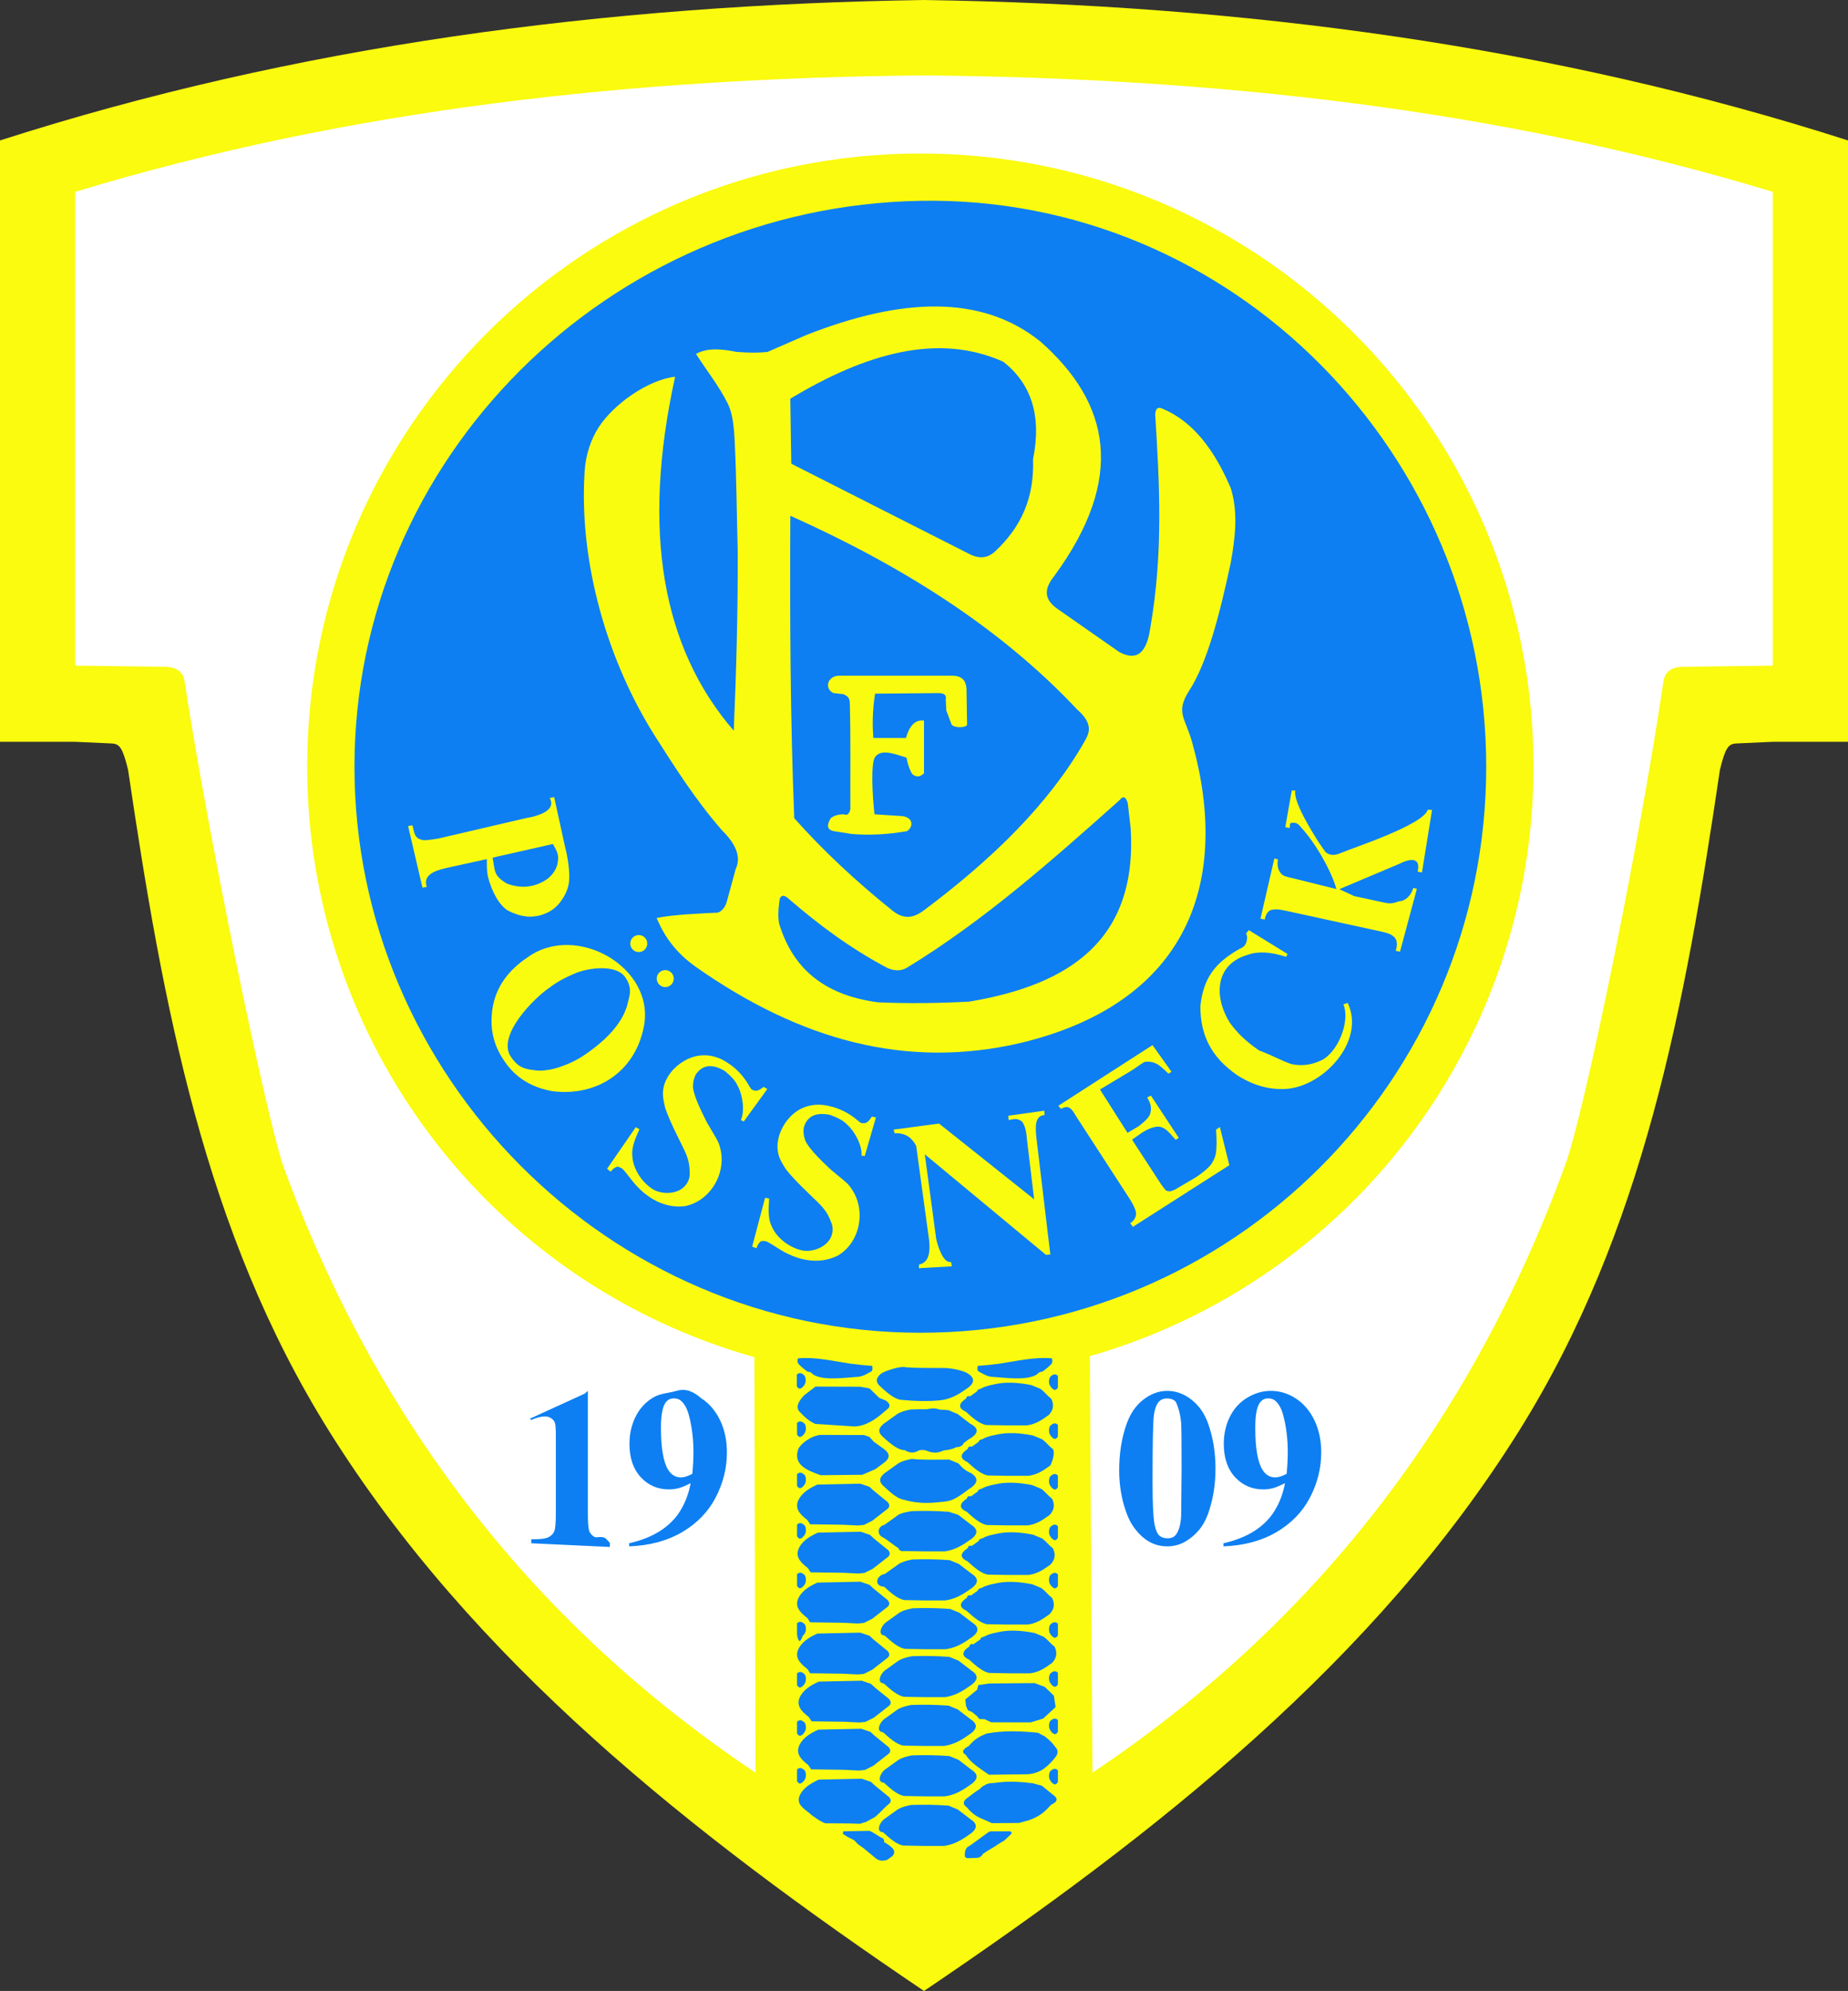
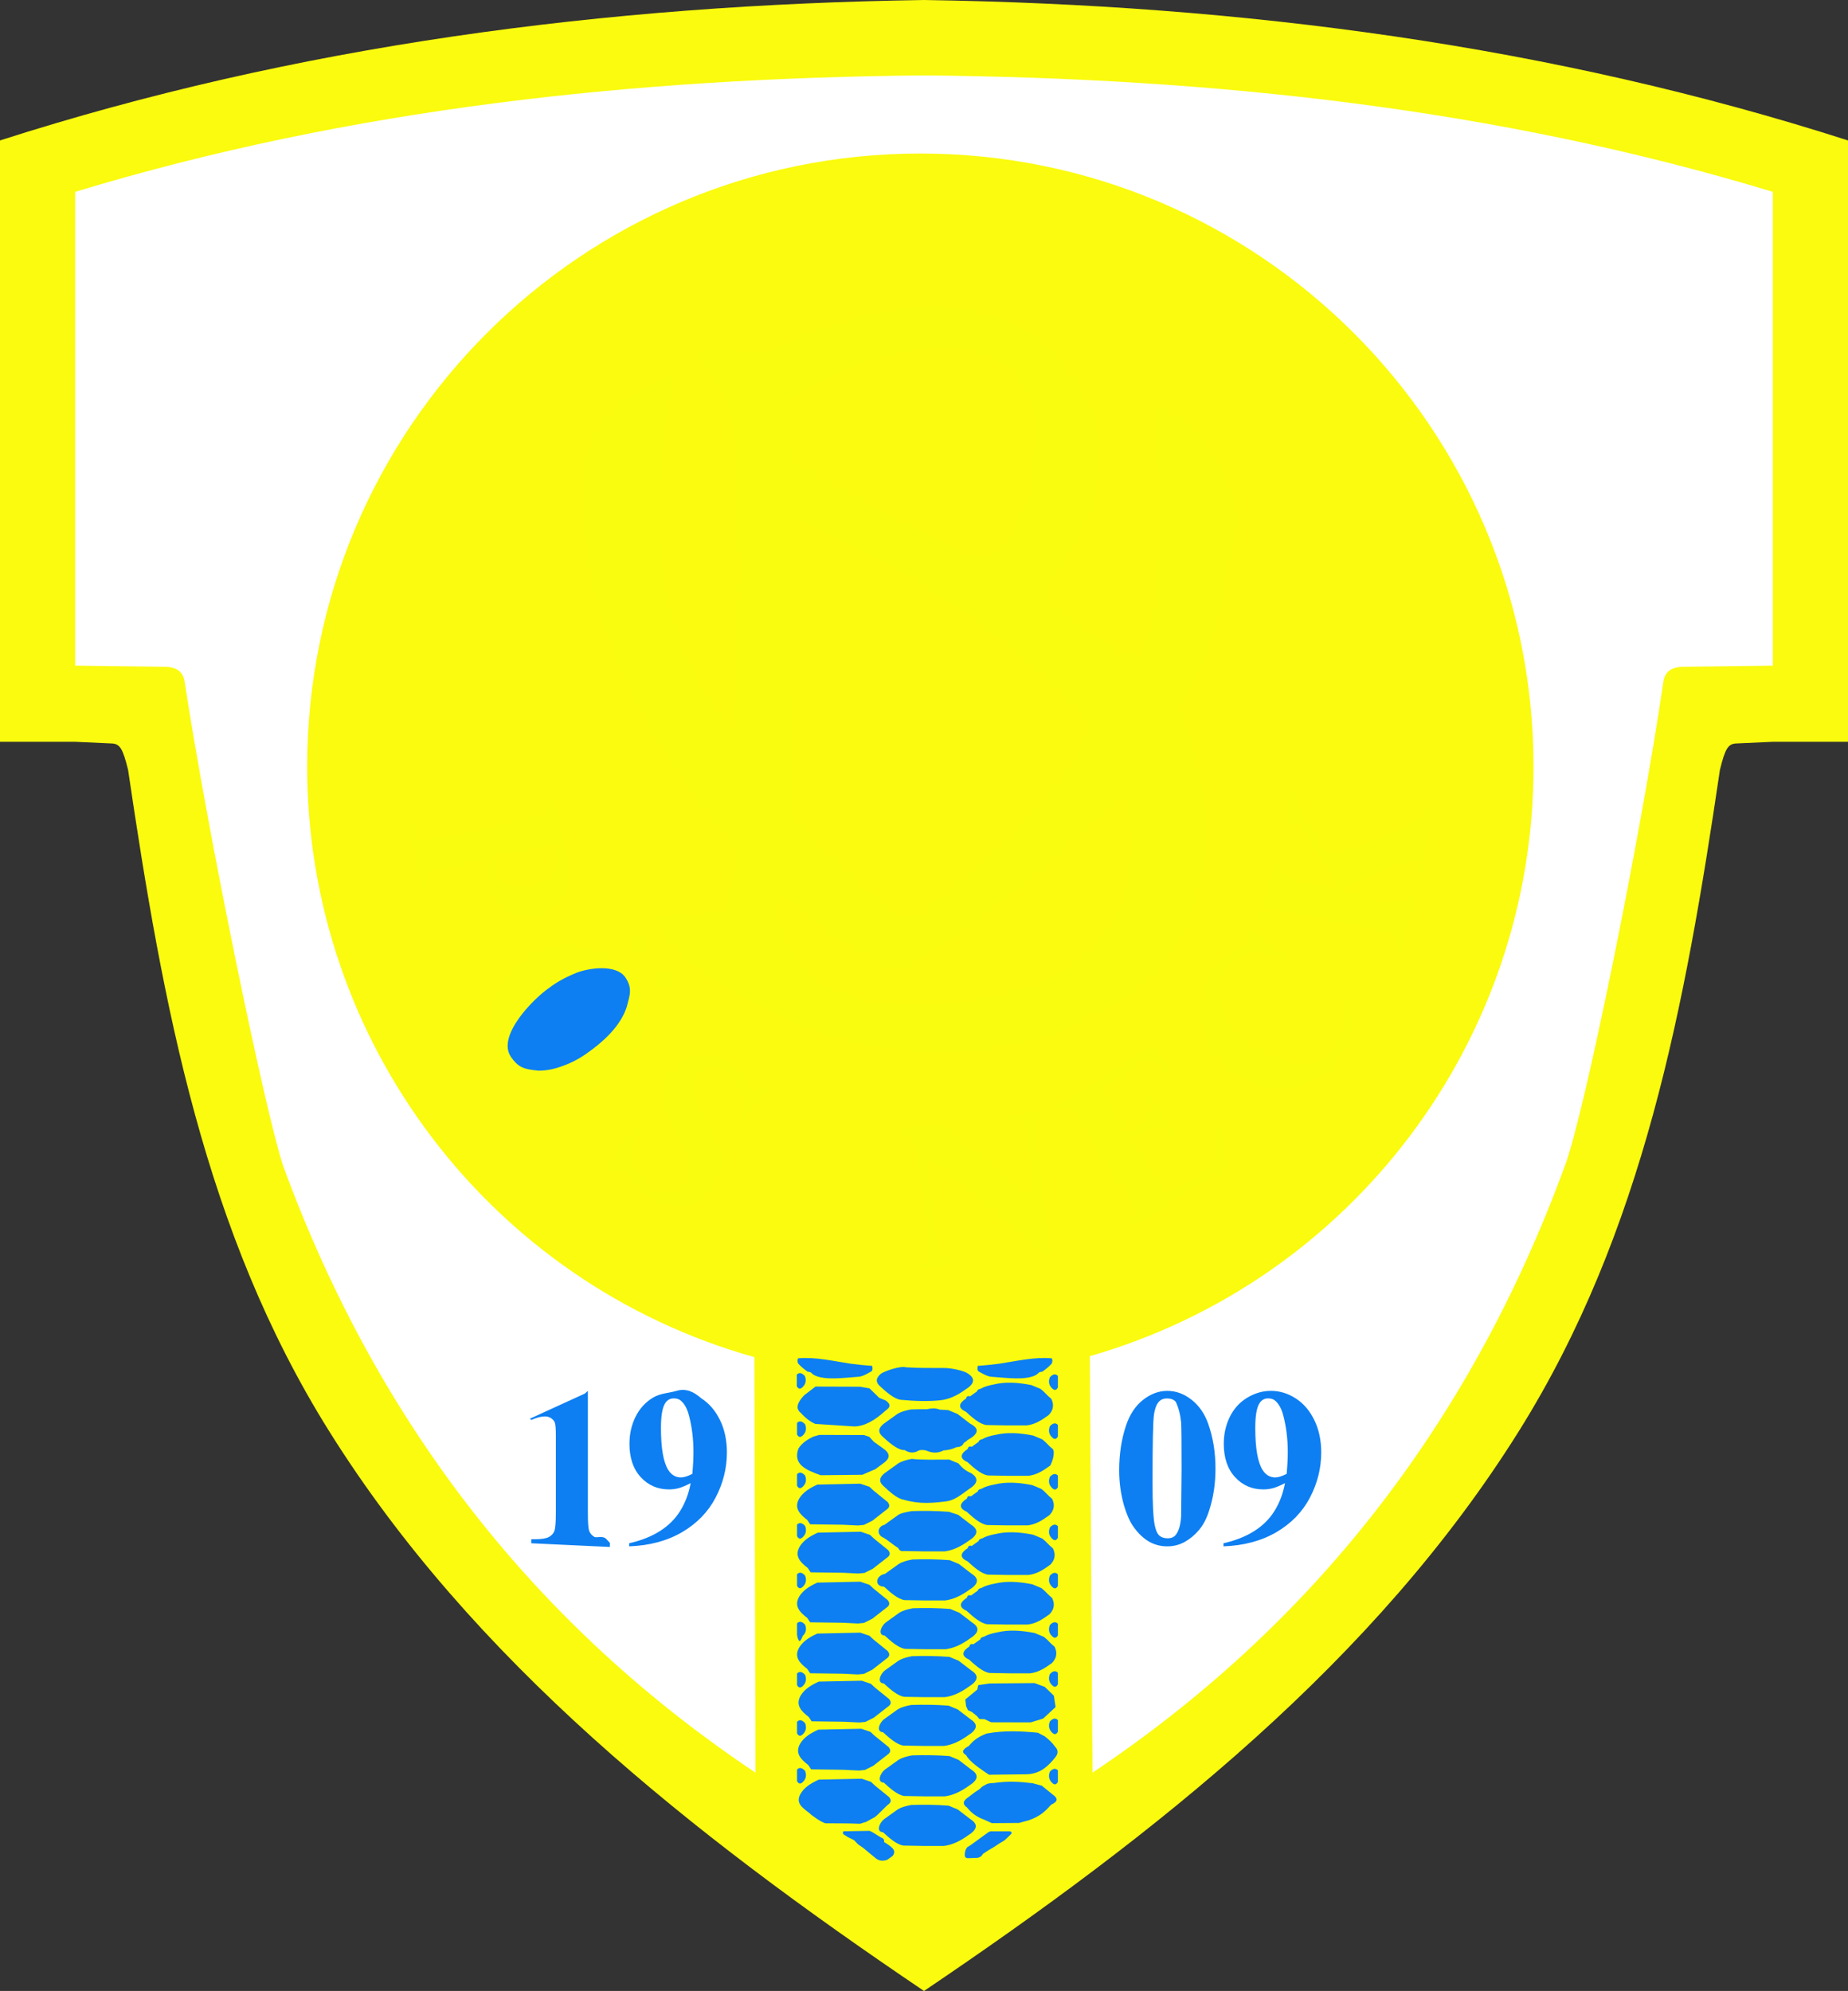
<svg xmlns="http://www.w3.org/2000/svg" version="1.0" id="Ebene_1" x="0px" y="0px" width="488.577px" height="526.286px" viewBox="0 0 488.577 526.286" enable-background="new 0 0 488.577 526.286" xml:space="preserve">
  <rect x="0" y="0" width="488.577" height="526.286" fill="#333333" stroke="none" />
  <path fill-rule="evenodd" clip-rule="evenodd" fill="#FFFFFF" stroke="#1A171B" stroke-width="0.216" stroke-miterlimit="22.926" d="  M476.705,42.045C320.202-2.337,164.097-1.158,8.373,43.407C8.6,90.376,8.826,137.346,9.054,184.315  c9.983,0.681,19.967,1.361,29.951,2.042c19.083,166.45,97.241,264.57,205.284,326.743  c105.866-55.899,182.375-154.206,206.548-328.104c8.85,0,17.699,0,26.548,0C477.158,137.346,476.931,89.696,476.705,42.045z" />
  <path fill-rule="evenodd" clip-rule="evenodd" fill="#FAFB0E" d="M288.834,468.582l-0.704-110.096  c69.426-19.97,117.301-83.538,117.301-155.795c0-89.515-72.594-162.108-162.108-162.108c-89.515,0-162.109,72.593-162.109,162.108  c0,72.613,48.35,136.4,118.232,156.053l0.295,109.838c-57.471-38.442-99.62-91.413-124.886-160.388  c-4.786-14.445-19.743-86.763-26.081-128.202c-0.51-2.664-2.274-3.786-5.813-3.747l-23.09-0.29V50.714  C92.916,28.56,168.068,20.643,244.289,19.93c76.219,0.713,151.372,8.63,224.416,30.785v125.241l-23.09,0.29  c-3.538-0.04-5.304,1.083-5.813,3.747c-6.184,42.162-21.038,114.964-26.082,128.202  C388.455,377.168,346.306,430.139,288.834,468.582L288.834,468.582z M244.289,526.286c61.863-41.756,119.423-87.459,157.296-148.015  c32.927-52.647,43.896-112.271,53.13-174.767c1.396-5.688,2.186-6.77,4.09-6.965l9.9-0.454h19.872V37.125  C410.49,12.051,328.64,1.271,244.289,0C159.937,1.271,78.087,12.051,0,37.125v158.959h19.872l9.9,0.454  c1.905,0.195,2.693,1.277,4.09,6.965C43.096,266,54.065,325.624,86.992,378.271C124.865,438.827,182.425,484.53,244.289,526.286z" />
-   <path fill-rule="evenodd" clip-rule="evenodd" fill="#0D7FF2" d="M243.323,53.084c82.61-1.469,149.605,66.995,149.605,149.606  c0,82.611-66.994,149.606-149.605,149.606c-82.611,0-149.606-68.138-149.606-149.606C93.717,121.222,160.712,54.554,243.323,53.084z  " />
  <path fill-rule="evenodd" clip-rule="evenodd" fill="#FAFC10" d="M208.938,105.396c0.088,5.728,0.176,11.456,0.265,17.183  c15.817,8.019,31.635,16.038,47.453,24.057c2.114,0.97,4.229,1.058,6.344-0.793c7.163-6.664,10.472-14.457,10.12-24.478  c2.351-11.609-0.572-20.011-7.873-25.751C248.042,87.924,228.963,93.344,208.938,105.396L208.938,105.396z M208.949,136.332  c29.211,13.116,55.295,29.359,75.803,51.179c4.521,3.97,3.166,6.413,1.929,8.574c-9.323,16.296-24.101,30.86-42.393,44.532  c-2.746,2.053-5.363,2.63-8.637-0.147c-9.321-7.486-17.925-15.509-25.664-24.18C208.94,190.104,208.808,163.309,208.949,136.332  L208.949,136.332z M184.006,93.55c3.149-1.723,6.917-1.279,10.774-0.525c3.628,0.279,6.141,0.217,8.146,0  c3.417-1.489,6.833-2.979,10.249-4.468c24.897-9.785,46.287-10.934,62.021,1.839c18.069,16.042,22.711,35.756,3.416,62.02  c-2.36,2.958-2.846,5.805,0.788,8.41c5.519,3.854,11.038,7.709,16.557,11.563c5.095,2.657,7.282-0.502,8.146-6.307  c3.516-20.255,2.433-38.386,1.314-56.501c0.084-1.583,0.697-2.108,1.839-1.577c8.164,3.345,13.846,10.981,18.133,21.023  c1.99,6.349,1.195,13.007,0,19.709c-2.98,13.956-6.292,26.654-11.037,33.901c-3.615,5.715-0.998,7.097,0.788,13.447  c10.303,36.622-0.682,68.826-45.2,79.583c-30.4,7.111-58.427-0.799-85.756-19.932c-5.843-4.09-8.654-8.53-10.579-13.072  c4.292-0.917,11.889-1.214,16.182-1.422c1.141-0.435,1.929-1.398,2.365-2.891c0.788-2.891,1.577-5.782,2.365-8.672  c1.461-3.064,0.146-6.48-3.679-10.249c-7.015-8.07-12.347-16.519-17.48-24.566c-12.783-20.042-20.365-46.331-18.786-70.304  c0.298-4.516,1.684-8.42,3.68-11.563c3.878-6.105,13.108-12.633,20.235-13.402c-8.972,40.85-3.369,71.738,15.505,93.556  c0.648-15.112,1.109-30.692,1.051-47.566c-0.263-9.548-0.318-19.104-0.789-28.645c-0.208-4.225-0.547-7.65-1.839-10.249  C190.1,102.034,186.809,97.93,184.006,93.55L184.006,93.55z M208.4,237.487c-1.052-0.934-1.793-0.934-2.225,0  c-0.5,3.082-0.467,5.1-0.193,6.634c3.387,11.225,11.217,18.896,26.212,20.835c8.028,0.342,16.055,0.237,24.083-0.193  c26.304-4.417,44.478-16.144,42.655-45.847c-0.258-2.192-0.516-4.385-0.773-6.577c-0.484-1.805-1.225-2.063-2.225-0.774  c-17.842,15.875-35.616,31.698-56.1,44.203c-1.755,1.072-3.595,0.821-5.223,0.097C224.681,250.634,216.266,244.266,208.4,237.487z" />
-   <path fill-rule="evenodd" clip-rule="evenodd" fill="#FAFC10" d="M222.003,178.609c9.939,0,19.878,0,29.817,0  c2.098,0.038,3.58,0.896,3.708,3.561c0.05,3.115,0.1,6.23,0.148,9.346c-0.047,0.938-3.746,1.009-4.153-0.148  c-0.444-1.187-0.89-2.374-1.335-3.56c-0.05-0.94-0.1-1.879-0.148-2.819c0.279-1.417-0.594-1.681-1.632-1.78  c-5.687,0.049-11.373,0.099-17.06,0.148c-0.703,4.645-0.728,8.387-0.445,11.719c2.868,0,5.736,0,8.604,0  c0.875-2.969,2.263-4.913,4.78-4.599c0,4.648,0,9.296,0,13.944c-0.896,0.773-1.841,1.306-3.148,0.148  c-0.659-1.106-1.154-2.54-1.484-4.302c-3.188-0.991-6.727-2.386-8.307-0.148c-1.147,1.625-0.715,10.087-0.148,15.131  c2.275,0.148,4.549,0.296,6.824,0.445c3.341,0.104,3.688,2.67,1.78,4.005c-5.224,0.903-10.119,1.15-14.686,0.742  c-1.236-0.198-2.473-0.396-3.708-0.593c-1.952-0.199-3.451-0.727-1.78-3.56c0.809-0.674,1.947-1.021,3.412-1.039  c0.921,0.375,1.515-0.07,1.78-1.335c-0.05-9.395,0.113-18.794-0.148-28.186c-0.042-1.533-0.957-1.833-1.632-2.225  c-0.89-0.099-1.78-0.198-2.67-0.296C217.828,182.077,218.746,178.538,222.003,178.609z" />
  <path fill-rule="evenodd" clip-rule="evenodd" fill="#0D7FF2" d="M210.724,432.158c0-1.017,0-2.033,0-3.05  c0.615-0.638,1.324-0.52,2.127,0.354c0.449,1.182,0.237,2.175-0.638,2.979C211.623,434.15,211.126,434.381,210.724,432.158  L210.724,432.158z M210.724,419.18c0-1.017,0-2.032,0-3.049c0.615-0.638,1.324-0.521,2.127,0.354  c0.449,1.183,0.237,2.175-0.638,2.979C211.623,420.031,211.126,419.937,210.724,419.18L210.724,419.18z M210.724,406.062  c0-1.018,0-2.033,0-3.051c0.615-0.637,1.324-0.519,2.127,0.355c0.449,1.182,0.237,2.174-0.638,2.979  C211.623,406.912,211.126,406.818,210.724,406.062L210.724,406.062z M210.724,392.73c0-1.017,0-2.033,0-3.05  c0.615-0.638,1.324-0.52,2.127,0.354c0.449,1.183,0.237,2.175-0.638,2.979C211.623,393.581,211.126,393.486,210.724,392.73  L210.724,392.73z M210.724,379.185c0-1.017,0-2.033,0-3.049c0.615-0.639,1.324-0.52,2.127,0.354  c0.449,1.183,0.237,2.175-0.638,2.979C211.623,380.036,211.126,379.941,210.724,379.185L210.724,379.185z M210.663,366.421  c0-1.017,0-2.033,0-3.05c0.615-0.638,1.324-0.52,2.127,0.354c0.449,1.182,0.237,2.175-0.638,2.979  C211.562,367.271,211.065,367.177,210.663,366.421L210.663,366.421z M210.724,445.418c0-1.017,0-2.033,0-3.05  c0.615-0.638,1.324-0.52,2.127,0.354c0.449,1.183,0.237,2.175-0.638,2.979C211.623,446.268,211.126,446.174,210.724,445.418  L210.724,445.418z M210.724,458.182c0-1.016,0-2.032,0-3.05c0.615-0.637,1.324-0.519,2.127,0.355  c0.449,1.182,0.237,2.175-0.638,2.979C211.623,459.033,211.126,458.939,210.724,458.182L210.724,458.182z M210.724,470.805  c0-1.017,0-2.033,0-3.049c0.615-0.639,1.324-0.521,2.127,0.354c0.449,1.183,0.237,2.175-0.638,2.979  C211.623,471.656,211.126,471.561,210.724,470.805L210.724,470.805z M259.714,380.425c0.851-0.512,2.063-0.879,3.525-1.147  c2.894-0.714,6.28-0.542,9.892,0.184c0.809,0.336,1.617,0.673,2.426,1.01c1.115,0.855,1.701,1.741,2.815,2.598  c0.205,0.154,0.606,1.683-0.688,4.313c-2.049,1.491-3.619,2.458-5.791,2.726c-3.571,0.036-7.143-0.006-10.715-0.092  c-1.823-0.275-3.808-2.08-5.402-3.533c-2.333-1.046-1.7-2.32,0.09-3.479c0.051-0.593,0.498-0.731,1.066-0.582  c0.607-0.437,1.217-0.874,1.825-1.311C258.763,380.764,259.119,380.548,259.714,380.425L259.714,380.425z M237.545,386.786  c-1.236,0.887-2.473,1.774-3.709,2.661c-1.251,1.024-1.664,2.125-0.229,3.396c1.595,1.452,3.538,3.32,5.361,3.597  c4.145,1.23,7.779,0.849,11.159,0.432c2.172-0.269,3.867-1.665,5.917-3.156c2.549-1.561,2.777-2.999,0.687-4.313  c-1.563-0.633-2.498-1.578-3.342-2.57c-0.81-0.335-1.618-0.673-2.428-1.009c-3.767-0.004-7.377,0.126-9.89-0.184  C239.609,385.906,238.396,386.273,237.545,386.786L237.545,386.786z M237.312,373.716c-1.236,0.887-2.473,1.773-3.709,2.661  c-1.251,1.024-1.663,2.126-0.229,3.396c1.595,1.453,3.58,3.258,5.403,3.533c0.131,0.003,0.281-0.059,0.393,0.01  c1.183,0.722,2.423,0.943,3.793,0.069c0.611-0.168,1.223-0.092,1.835,0.018c1.413,0.617,2.908,0.896,4.693-0.005  c1.148-0.091,2.27-0.307,3.29-0.835c0.851-0.065,1.647-0.223,2.006-1.104c0.315-0.278,0.747-0.464,1.023-0.814  c2.968-1.606,3.196-3.045,0.688-4.313c-1.115-0.856-2.229-1.713-3.344-2.57c-0.809-0.335-1.617-0.672-2.427-1.009  c-0.774-0.06-1.549-0.108-2.323-0.145c-1.021-0.442-2.188-0.351-3.395-0.094c-1.391-0.012-2.782,0.009-4.172,0.055  C239.375,372.837,238.162,373.205,237.312,373.716L237.312,373.716z M259.277,367.098c0.851-0.513,2.064-0.88,3.526-1.147  c2.894-0.715,6.28-0.542,9.891,0.184c0.809,0.337,1.617,0.673,2.427,1.01c1.114,0.856,1.701,1.741,2.814,2.598  c0.518,1.089,0.919,2.617-0.687,4.313c-2.05,1.491-3.62,2.457-5.791,2.725c-3.572,0.036-7.144-0.006-10.715-0.092  c-1.824-0.276-3.808-2.081-5.403-3.533c-2.333-1.046-1.7-2.319,0.09-3.479c0.051-0.593,0.498-0.732,1.066-0.583  c0.608-0.436,1.217-0.873,1.826-1.309C258.326,367.437,258.681,367.222,259.277,367.098L259.277,367.098z M232.948,363.093  c-1.251,1.024-1.664,2.125-0.229,3.395c1.595,1.453,3.58,3.258,5.403,3.533c3.809,0.355,7.448,0.474,10.714,0.092  c2.171-0.268,4.27-1.262,6.319-2.753c2.55-1.561,2.777-2.999,0.688-4.313c-0.808-0.621-4.122-1.474-6.441-1.432  c-3.093-0.039-6.254,0.065-9.891-0.184C238.004,360.988,233.842,362.451,232.948,363.093L232.948,363.093z M211.005,359.054  c-0.257,0.491-0.154,0.931,0,1.364c0.772,0.864,1.636,1.547,2.525,2.177c0.336,0,0.622,0.103,0.9,0.221  c0.208,0.257,0.508,0.513,1.01,0.77c2.677,1.256,7.181,0.68,11.439,0.353c1.113-0.047,2.294-0.761,3.469-1.408  c0.462-0.304,0.3-0.92,0.263-1.474c-1.889-0.131-3.777-0.325-5.664-0.572C220.313,359.793,215.707,358.655,211.005,359.054  L211.005,359.054z M215.596,366.524c-1.007,0.773-2.014,1.546-3.021,2.319c-1.598,1.743-2.442,3.373-0.863,4.639  c1.461,1.596,2.703,2.427,3.845,2.91c3.426,0.223,6.853,0.445,10.279,0.668c2.785-0.024,5.571-1.679,8.356-4.246  c1.492-0.968,1.128-1.825-0.079-2.634c-0.549-0.224-1.099-0.445-1.647-0.669c-0.863-0.839-1.727-1.677-2.589-2.516  c-0.837-0.144-1.674-0.288-2.511-0.433C223.442,366.55,219.519,366.537,215.596,366.524L215.596,366.524z M215.086,379.733  c-2.277,1.061-3.313,2.123-4.002,3.185c-1.508,4.24,2.105,5.685,5.885,7.038c3.675-0.04,7.35-0.079,11.024-0.118  c1.151-0.499,2.302-0.996,3.452-1.494c0.811-0.604,1.622-1.207,2.433-1.809c1.496-1.192,1.404-2.385-0.275-3.578  c-0.863-0.615-1.726-1.231-2.589-1.848c-0.393-0.433-0.785-0.865-1.177-1.297c-0.471-0.157-0.942-0.314-1.413-0.473  c-3.937-0.013-7.873-0.025-11.809-0.038C216.106,379.445,215.596,379.589,215.086,379.733L215.086,379.733z M216.106,392.431  c-1.982,0.896-3.757,1.965-4.786,3.656c-1.485,2.498,0.098,4.16,2.118,5.701c0.249,0.38,0.498,0.76,0.746,1.14  c2.877,0.039,5.754,0.078,8.631,0.118c1.334,0.065,2.668,0.131,4.002,0.196c0.536-0.052,1.072-0.104,1.608-0.157  c0.732-0.367,1.465-0.733,2.197-1.101c1.36-1.062,2.72-2.124,4.081-3.185c0.542-0.511,0.529-1.1-0.039-1.77  c-1.23-0.995-2.459-1.991-3.688-2.987c-0.366-0.341-0.732-0.682-1.098-1.021c-0.811-0.275-1.622-0.552-2.432-0.826  C223.665,392.275,219.885,392.353,216.106,392.431L216.106,392.431z M216.234,405.13c-1.983,0.896-3.757,1.965-4.787,3.655  c-1.484,2.499,0.098,4.159,2.119,5.701c0.249,0.38,0.497,0.76,0.746,1.14c2.877,0.039,5.754,0.079,8.631,0.118  c1.334,0.065,2.667,0.131,4.001,0.196c0.536-0.052,1.072-0.104,1.609-0.156c0.732-0.367,1.464-0.734,2.197-1.102  c1.36-1.061,2.72-2.123,4.08-3.185c0.542-0.51,0.529-1.1-0.039-1.769c-1.229-0.996-2.459-1.992-3.688-2.988  c-0.366-0.34-0.732-0.682-1.098-1.021c-0.811-0.276-1.622-0.551-2.433-0.826C223.793,404.973,220.013,405.052,216.234,405.13  L216.234,405.13z M216.106,418.342c-1.982,0.895-3.757,1.964-4.786,3.655c-1.485,2.499,0.098,4.16,2.118,5.701  c0.249,0.38,0.498,0.76,0.746,1.14c2.877,0.039,5.754,0.079,8.631,0.118c1.334,0.065,2.668,0.131,4.002,0.197  c0.536-0.053,1.072-0.105,1.608-0.157c0.732-0.368,1.465-0.734,2.197-1.102c1.36-1.062,2.72-2.123,4.081-3.185  c0.542-0.51,0.529-1.1-0.039-1.77c-1.23-0.996-2.459-1.991-3.688-2.987c-0.366-0.341-0.732-0.682-1.098-1.022  c-0.811-0.274-1.622-0.55-2.432-0.825C223.665,418.185,219.885,418.264,216.106,418.342L216.106,418.342z M216.106,431.81  c-1.982,0.896-3.757,1.965-4.786,3.656c-1.485,2.498,0.098,4.159,2.118,5.701c0.249,0.38,0.498,0.76,0.746,1.14  c2.877,0.039,5.754,0.078,8.631,0.118c1.334,0.064,2.668,0.131,4.002,0.196c0.536-0.053,1.072-0.104,1.608-0.157  c0.732-0.367,1.465-0.734,2.197-1.101c1.36-1.062,2.72-2.124,4.081-3.185c0.542-0.511,0.529-1.1-0.039-1.77  c-1.23-0.996-2.459-1.991-3.688-2.987c-0.366-0.342-0.732-0.683-1.098-1.022c-0.811-0.275-1.622-0.551-2.432-0.826  C223.665,431.654,219.885,431.732,216.106,431.81L216.106,431.81z M216.491,444.509c-1.982,0.895-3.757,1.964-4.786,3.655  c-1.484,2.499,0.098,4.159,2.118,5.701c0.249,0.38,0.497,0.76,0.746,1.141c2.876,0.038,5.753,0.078,8.63,0.117  c1.334,0.065,2.668,0.131,4.002,0.196c0.536-0.053,1.072-0.104,1.608-0.157c0.732-0.366,1.465-0.733,2.197-1.101  c1.36-1.062,2.72-2.123,4.08-3.185c0.542-0.51,0.529-1.101-0.04-1.769c-1.229-0.996-2.458-1.992-3.688-2.988  c-0.366-0.341-0.732-0.682-1.099-1.022c-0.811-0.275-1.622-0.55-2.433-0.825C224.049,444.352,220.27,444.431,216.491,444.509  L216.491,444.509z M216.363,457.208c-1.983,0.895-3.757,1.965-4.787,3.656c-1.484,2.498,0.098,4.159,2.119,5.7  c0.249,0.38,0.497,0.76,0.745,1.141c2.877,0.039,5.754,0.078,8.631,0.118c1.333,0.065,2.667,0.13,4.001,0.195  c0.536-0.052,1.072-0.104,1.609-0.157c0.732-0.367,1.464-0.733,2.197-1.101c1.36-1.062,2.72-2.122,4.08-3.184  c0.542-0.511,0.529-1.1-0.039-1.77c-1.229-0.996-2.459-1.992-3.688-2.988c-0.367-0.341-0.732-0.681-1.098-1.021  c-0.811-0.275-1.622-0.551-2.433-0.825C223.921,457.05,220.142,457.129,216.363,457.208L216.363,457.208z M216.491,470.419  c-1.982,0.895-3.757,1.965-4.786,3.656c-1.484,2.498,0.336,3.705,2.357,5.246c0.249,0.38,3.292,2.53,4.233,2.646  c3.011,0.041,5.915-0.028,8.978,0.123c0.536-0.052,1.072-0.392,1.608-0.443c0.732-0.367,1.68-0.95,2.412-1.316  c1.36-1.063,2.434-2.482,3.794-3.543c0.542-0.511,0.529-1.101-0.04-1.77c-1.229-0.996-2.458-1.992-3.688-2.988  c-0.366-0.341-0.732-0.682-1.099-1.021c-0.811-0.275-1.622-0.551-2.433-0.826C224.049,470.262,220.27,470.341,216.491,470.419  L216.491,470.419z M223.654,484.066c2.08-0.035,4.159-0.072,6.239-0.107c1.396,0.581,2.084,1.337,3.592,2.029  c0.283,0.315,0.284,0.632,0.244,0.947c0.785,0.438,1.536,0.942,2.215,1.598c0.608,0.632,0.627,1.317,0.054,2.057  c-0.478,0.343-0.955,0.686-1.432,1.028c-1.047,0.345-2.06,0.353-2.998-0.379c-1.126-0.929-2.251-1.858-3.376-2.787  c-0.441-0.308-0.882-0.614-1.324-0.921c-0.36-0.37-0.72-0.74-1.08-1.109c-0.559-0.28-1.117-0.561-1.675-0.84  c-0.387-0.243-0.774-0.486-1.162-0.73C222.646,484.048,223.096,484.003,223.654,484.066L223.654,484.066z M237.38,478.267  c0.85-0.513,2.064-0.88,3.526-1.147c3.296-0.11,6.593-0.072,9.891,0.183c0.809,0.337,1.618,0.674,2.427,1.01  c1.113,0.856,2.229,1.714,3.343,2.569c2.09,1.315,1.862,2.754-0.688,4.313c-2.049,1.492-4.147,2.485-6.318,2.753  c-3.572,0.037-7.143-0.005-10.715-0.092c-1.824-0.275-3.808-2.08-5.403-3.533c-1.832-0.076-1.022-2.37,0.229-3.396  C234.908,480.041,236.144,479.154,237.38,478.267L237.38,478.267z M255.094,490.021c-0.115,0.765,0.146,1.152,0.783,1.164  c0.819-0.027,1.639-0.055,2.458-0.082c0.607-0.068,1.146-0.34,1.539-1.056c0.478-0.315,0.955-0.631,1.432-0.946  c0.523-0.308,1.045-0.613,1.567-0.921c0.449-0.298,0.899-0.595,1.35-0.894c0.451-0.27,0.901-0.541,1.351-0.812  c0.532-0.505,1.063-1.01,1.595-1.515c0.438-0.396,0.394-0.685-0.136-0.866c-1.557,0-3.114-0.001-4.673-0.001  c-0.328-0.031-0.671-0.021-1.107,0.271c-1.54,1.119-3.079,2.237-4.618,3.356c-0.315,0.198-0.631,0.397-0.945,0.595  C255.249,488.885,255.104,489.453,255.094,490.021L255.094,490.021z M255.986,475.081c-1.452,0.955-1.561,1.857-0.324,2.706  c1.19,1.504,2.702,2.578,4.537,3.221c0.676,0.307,1.352,0.614,2.026,0.92c2.395-0.018,4.79-0.035,7.185-0.053  c0.883-0.244,1.765-0.488,2.647-0.731c3.084-1.077,4.486-2.575,5.834-4.087c2.01-0.902,1.729-1.805,0.405-2.707  c-0.955-0.775-1.909-1.552-2.863-2.327c-0.811-0.217-1.621-0.433-2.431-0.649c-3.325-0.413-6.698-0.612-10.237-0.055  c-0.811,0.027-1.621,0.021-2.431,0.596c-0.433,0.184-0.865,0.468-1.297,0.975c-0.432,0.289-0.864,0.577-1.297,0.865  C257.156,474.196,256.571,474.638,255.986,475.081L255.986,475.081z M237.598,465.158c0.85-0.512,2.064-0.879,3.526-1.147  c3.296-0.109,6.593-0.071,9.89,0.184c0.81,0.337,1.618,0.674,2.427,1.011c1.115,0.855,2.229,1.712,3.344,2.568  c2.09,1.315,1.861,2.754-0.688,4.314c-2.05,1.49-4.148,2.484-6.319,2.752c-3.571,0.036-7.143-0.005-10.714-0.092  c-1.824-0.275-3.808-2.08-5.403-3.533c-1.832-0.076-1.023-2.371,0.229-3.396C235.126,466.932,236.362,466.044,237.598,465.158  L237.598,465.158z M256.148,461.519c-1.522,0.804-2.137,1.606-0.756,2.41c0.794,1.399,2.415,2.706,5.023,4.493  c0.352,0.233,0.702,0.469,1.053,0.703c3.115-0.036,6.23-0.072,9.347-0.108c2.079,0.04,3.805-0.507,5.239-1.543  c0.981-0.714,1.963-1.697,2.944-2.949c0.833-1.002,0.806-1.949-0.081-2.843c-0.658-0.962-1.612-1.852-2.701-2.706  c-0.604-0.316-1.206-0.632-1.81-0.948c-4.407-0.413-8.855-0.665-13.587,0.217C259.263,458.869,257.705,459.595,256.148,461.519  L256.148,461.519z M237.38,451.831c0.85-0.512,2.064-0.879,3.526-1.147c3.296-0.11,6.593-0.071,9.891,0.185  c0.809,0.337,1.618,0.673,2.427,1.009c1.113,0.857,2.229,1.713,3.343,2.57c2.09,1.314,1.862,2.752-0.688,4.313  c-2.049,1.491-4.147,2.485-6.318,2.753c-3.572,0.035-7.143-0.007-10.715-0.092c-1.824-0.276-3.808-2.081-5.403-3.533  c-1.832-0.077-1.022-2.371,0.229-3.396C234.908,453.605,236.144,452.718,237.38,451.831L237.38,451.831z M261.577,445.009  l-2.944,0.433l-0.27,1.19l-3.161,2.599l0.217,1.787l0.486,1.056l1.08,0.487l1.296,1.056l0.648,0.784l1.405,0.055l1.701,0.812  l10.453,0.027l3.296-1.001l3.295-3.059l-0.459-3.005l-2.404-2.328l-2.701-1.001L261.577,445.009L261.577,445.009z M237.598,438.941  c0.85-0.512,2.064-0.879,3.526-1.147c3.296-0.11,6.593-0.071,9.89,0.184c0.81,0.337,1.618,0.674,2.427,1.01  c1.115,0.856,2.229,1.713,3.344,2.569c2.09,1.315,1.861,2.753-0.688,4.313c-2.05,1.491-4.148,2.485-6.319,2.753  c-3.571,0.036-7.143-0.005-10.714-0.092c-1.824-0.275-3.808-2.08-5.403-3.533c-1.832-0.076-1.023-2.371,0.229-3.396  C235.126,440.715,236.362,439.828,237.598,438.941L237.598,438.941z M260.152,432.64c-0.596,0.124-0.952,0.34-0.957,0.687  c-0.608,0.437-1.217,0.874-1.825,1.31c-0.567-0.149-1.016-0.01-1.066,0.582c-1.79,1.159-2.423,2.434-0.09,3.479  c1.595,1.453,3.58,3.257,5.403,3.533c3.571,0.086,7.143,0.128,10.715,0.092c2.171-0.268,3.741-1.234,5.791-2.726  c1.605-1.695,1.204-3.224,0.688-4.313c-1.115-0.857-1.701-1.741-2.815-2.598c-0.81-0.337-1.618-0.673-2.427-1.01  c-3.611-0.726-6.998-0.898-9.891-0.184C262.215,431.761,261.001,432.128,260.152,432.64L260.152,432.64z M237.817,426.269  c0.85-0.512,2.063-0.879,3.525-1.146c3.297-0.111,6.594-0.072,9.891,0.184c0.81,0.336,1.618,0.673,2.428,1.009  c1.113,0.857,2.228,1.714,3.342,2.57c2.091,1.314,1.862,2.753-0.687,4.313c-2.05,1.491-4.148,2.485-6.318,2.754  c-3.572,0.035-7.144-0.007-10.715-0.092c-1.824-0.276-3.808-2.081-5.403-3.533c-1.832-0.077-1.023-2.371,0.229-3.396  C235.344,428.043,236.581,427.156,237.817,426.269L237.817,426.269z M259.496,419.75c-0.596,0.124-0.951,0.339-0.956,0.687  c-0.608,0.436-1.217,0.873-1.825,1.31c-0.568-0.149-1.016-0.012-1.066,0.582c-1.79,1.159-2.423,2.433-0.09,3.479  c1.595,1.453,3.58,3.258,5.403,3.534c3.571,0.085,7.143,0.127,10.714,0.091c2.172-0.268,3.742-1.233,5.792-2.726  c1.605-1.695,1.205-3.223,0.687-4.313c-1.114-0.857-1.701-1.741-2.814-2.598c-0.809-0.336-1.618-0.673-2.428-1.01  c-3.61-0.725-6.997-0.897-9.891-0.184C261.56,418.872,260.345,419.239,259.496,419.75L259.496,419.75z M237.68,413.376  c0.85-0.513,2.064-0.88,3.525-1.147c3.296-0.11,6.593-0.072,9.89,0.183c0.81,0.338,1.618,0.674,2.428,1.011  c1.113,0.856,2.229,1.713,3.342,2.569c2.092,1.314,1.862,2.753-0.687,4.313c-2.05,1.491-4.147,2.484-6.318,2.752  c-3.572,0.036-7.144-0.005-10.715-0.091c-1.824-0.276-3.808-2.081-5.403-3.533c-2.734-0.114-2.19-2.998,0.229-3.396  C235.207,415.15,236.443,414.263,237.68,413.376L237.68,413.376z M259.496,393.534c0.85-0.512,2.064-0.879,3.525-1.147  c2.894-0.714,6.28-0.542,9.891,0.184c0.81,0.337,1.619,0.674,2.428,1.01c1.113,0.856,1.7,1.74,2.814,2.598  c0.519,1.09,0.919,2.617-0.687,4.313c-2.05,1.491-3.62,2.458-5.792,2.726c-3.571,0.036-7.143-0.006-10.714-0.092  c-1.823-0.275-3.809-2.08-5.403-3.533c-2.333-1.046-1.7-2.319,0.09-3.479c0.051-0.593,0.498-0.73,1.066-0.581  c0.608-0.437,1.217-0.874,1.825-1.31C258.544,393.873,258.9,393.658,259.496,393.534L259.496,393.534z M259.714,406.642  c-0.596,0.124-0.951,0.339-0.956,0.686c-0.608,0.437-1.218,0.874-1.825,1.311c-0.568-0.149-1.016-0.011-1.066,0.582  c-1.79,1.158-2.423,2.434-0.09,3.479c1.595,1.453,3.579,3.257,5.402,3.533c3.572,0.087,7.144,0.128,10.715,0.092  c2.172-0.268,3.742-1.234,5.791-2.726c1.606-1.694,1.205-3.224,0.688-4.313c-1.114-0.856-1.7-1.741-2.815-2.598  c-0.809-0.336-1.617-0.673-2.426-1.01c-3.611-0.726-6.998-0.897-9.892-0.183C261.778,405.763,260.565,406.13,259.714,406.642  L259.714,406.642z M237.536,400.411c0.85-0.513,2.041-0.696,3.502-0.964c3.296-0.111,6.593-0.072,9.89,0.184  c0.81,0.336,1.642,0.489,2.45,0.825c1.114,0.856,2.229,1.713,3.343,2.57c2.091,1.314,1.862,2.753-0.687,4.313  c-2.05,1.492-4.148,2.485-6.319,2.754c-3.571,0.036-7.143-0.007-10.715-0.093c-0.728,0.112-1.255-0.117-1.477-0.762  c-1.374-0.867-2.755-2.085-3.926-2.771c-1.882-0.725-1.645-2.976,0.229-3.396C235.063,402.184,236.299,401.297,237.536,400.411  L237.536,400.411z M278.078,359.054c-4.7-0.399-9.307,0.739-13.94,1.43c-1.889,0.247-3.776,0.441-5.664,0.572  c-0.038,0.554-0.2,1.17,0.263,1.474c1.175,0.647,2.355,1.361,3.47,1.408c4.257,0.327,8.761,0.903,11.438-0.353  c0.501-0.257,0.801-0.513,1.009-0.77c0.278-0.118,0.563-0.221,0.9-0.221c0.89-0.63,1.753-1.313,2.524-2.177  C278.233,359.985,278.335,359.545,278.078,359.054L278.078,359.054z M279.689,366.756c0-1.017,0-2.033,0-3.05  c-0.615-0.637-1.324-0.519-2.128,0.355c-0.448,1.182-0.236,2.174,0.638,2.978C278.791,367.607,279.287,367.513,279.689,366.756  L279.689,366.756z M279.689,379.708c0-1.016,0-2.032,0-3.049c-0.615-0.638-1.324-0.521-2.128,0.354  c-0.448,1.182-0.236,2.175,0.638,2.979C278.791,380.559,279.287,380.464,279.689,379.708L279.689,379.708z M279.689,393.092  c0-1.016,0-2.032,0-3.049c-0.615-0.638-1.324-0.521-2.128,0.354c-0.448,1.182-0.236,2.175,0.638,2.979  C278.791,393.943,279.287,393.848,279.689,393.092L279.689,393.092z M279.689,406.476c0-1.016,0-2.032,0-3.049  c-0.615-0.638-1.324-0.52-2.128,0.354c-0.448,1.184-0.236,2.175,0.638,2.979C278.791,407.327,279.287,407.232,279.689,406.476  L279.689,406.476z M279.689,471.021c-0.402,0.756-0.898,0.851-1.49,0.283c-0.874-0.804-1.086-1.796-0.638-2.978  c0.804-0.875,1.513-0.992,2.128-0.354C279.689,468.989,279.689,470.005,279.689,471.021L279.689,471.021z M279.689,457.745  c-0.402,0.757-0.898,0.851-1.49,0.284c-0.874-0.805-1.086-1.797-0.638-2.979c0.804-0.874,1.513-0.992,2.128-0.354  C279.689,455.712,279.689,456.728,279.689,457.745L279.689,457.745z M279.689,445.224c-0.402,0.757-0.898,0.851-1.49,0.284  c-0.874-0.804-1.086-1.796-0.638-2.979c0.804-0.874,1.513-0.992,2.128-0.354C279.689,443.192,279.689,444.208,279.689,445.224  L279.689,445.224z M279.689,432.273c-0.402,0.756-0.898,0.85-1.49,0.283c-0.874-0.804-1.086-1.796-0.638-2.979  c0.804-0.875,1.513-0.992,2.128-0.354C279.689,430.24,279.689,431.256,279.689,432.273L279.689,432.273z M279.689,419.212  c-0.402,0.756-0.898,0.851-1.49,0.284c-0.874-0.804-1.086-1.797-0.638-2.979c0.804-0.875,1.513-0.992,2.128-0.354  C279.689,417.18,279.689,418.197,279.689,419.212z" />
  <path fill="#0D7FF2" d="M155.421,367.657v32.278c0,2.425,0.109,3.975,0.318,4.65c0.219,0.665,0.666,1.212,1.341,1.639  c0.676,0.428,2.248-0.448,3.259,0.646l0.904,0.978v1.074l-20.784-0.979v-1.072h1.053c1.689,0,2.891-0.199,3.606-0.587  c0.715-0.387,1.202-0.924,1.451-1.599c0.258-0.676,0.387-2.267,0.387-4.75v-20.456c0-1.827-0.089-2.97-0.268-3.417  c-0.168-0.457-0.497-0.845-0.973-1.173c-0.477-0.317-1.023-0.477-1.64-0.477c-0.994,0-2.196,0.308-3.616,0.935l-0.362-0.333  l14.515-6.636L155.421,367.657L155.421,367.657z M166.338,408.757v-0.814c3.219-0.734,5.951-1.828,8.187-3.258  c2.246-1.441,4.024-3.209,5.325-5.326c1.312-2.115,2.235-4.55,2.752-7.312c-1.202,0.625-2.225,1.053-3.07,1.301  c-0.845,0.239-1.729,0.357-2.663,0.357c-2.991,0-5.475-1.072-7.461-3.229c-1.997-2.155-2.99-5.097-2.99-8.842  c0-2.603,0.546-4.987,1.619-7.153c1.073-2.155,2.613-3.835,4.61-5.037c1.997-1.191,4.162-1.177,6.229-1.788  c2.604-0.771,4.623,0.315,6.547,1.986c2.056,1.313,3.706,3.229,4.927,5.733c1.222,2.504,1.828,5.354,1.828,8.554  c0,4.153-0.993,8.126-2.98,11.932c-1.987,3.806-4.958,6.855-8.892,9.16C176.362,407.317,171.713,408.559,166.338,408.757  L166.338,408.757z M183.039,389.603c0.199-2.166,0.298-4.083,0.298-5.732c0-3.527-0.407-6.815-1.232-9.865  c-0.457-1.689-1.152-2.932-2.066-3.726c-0.477-0.428-1.113-0.637-1.888-0.637c-0.973,0-1.729,0.418-2.265,1.242  c-0.765,1.153-1.142,3.329-1.142,6.558c0,5.375,0.646,9.08,1.927,11.117c0.834,1.321,1.957,1.977,3.368,1.977  C180.803,390.537,181.797,390.229,183.039,389.603L183.039,389.603z M321.352,388.212c0,3.935-0.548,7.61-1.659,11.027  c-0.656,2.097-1.541,3.815-2.663,5.156c-1.112,1.331-2.385,2.395-3.795,3.18c-1.421,0.784-2.961,1.182-4.63,1.182  c-1.897,0-3.616-0.486-5.146-1.45c-1.54-0.974-2.891-2.364-4.083-4.163c-0.854-1.321-1.6-3.08-2.235-5.275  c-0.835-2.971-1.252-6.03-1.252-9.189c0-4.292,0.597-8.236,1.798-11.823c0.993-2.971,2.494-5.245,4.521-6.825  c2.017-1.579,4.153-2.374,6.398-2.374c2.295,0,4.431,0.784,6.418,2.345c1.987,1.56,3.447,3.666,4.381,6.299  C320.706,379.936,321.352,383.901,321.352,388.212L321.352,388.212z M312.39,388.153c0-6.915-0.04-10.938-0.119-12.081  c-0.189-2.049-0.656-3.877-1.391-5.474c-0.487-0.617-1.271-0.935-2.365-0.935c-0.834,0-1.489,0.238-1.977,0.705  c-0.716,0.676-1.202,1.878-1.451,3.597c-0.258,1.709-0.377,7.699-0.377,17.972c0,5.584,0.189,9.33,0.576,11.237  c0.288,1.37,0.705,2.295,1.252,2.762c0.546,0.467,1.262,0.695,2.155,0.695c0.975,0,1.699-0.308,2.187-0.934  c0.814-1.083,1.281-2.762,1.391-5.027L312.39,388.153L312.39,388.153z M323.465,408.757v-0.814c3.22-0.734,5.951-1.828,8.187-3.258  c2.246-1.441,4.023-3.209,5.325-5.326c1.312-2.115,2.235-4.55,2.753-7.312c-1.203,0.625-2.227,1.053-3.07,1.301  c-0.845,0.239-1.729,0.357-2.663,0.357c-2.99,0-5.474-1.072-7.461-3.229c-1.997-2.155-2.99-5.097-2.99-8.842  c0-2.603,0.546-4.987,1.619-7.153c1.073-2.155,2.612-3.835,4.61-5.037c1.996-1.191,4.073-1.788,6.229-1.788  c2.315,0,4.491,0.666,6.547,1.986c2.057,1.313,3.706,3.229,4.928,5.733c1.223,2.504,1.828,5.354,1.828,8.554  c0,4.153-0.993,8.126-2.979,11.932c-1.987,3.806-4.958,6.855-8.892,9.16C333.49,407.317,328.84,408.559,323.465,408.757  L323.465,408.757z M340.167,389.603c0.198-2.166,0.298-4.083,0.298-5.732c0-3.527-0.407-6.815-1.232-9.865  c-0.456-1.689-1.152-2.932-2.066-3.726c-0.477-0.428-1.112-0.637-1.888-0.637c-0.974,0-1.728,0.418-2.265,1.242  c-0.765,1.153-1.143,3.329-1.143,6.558c0,5.375,0.646,9.08,1.927,11.117c0.835,1.321,1.958,1.977,3.368,1.977  C337.931,390.537,338.924,390.229,340.167,389.603z" />
  <path fill="#FAFC10" d="M354.56,225.45c3.496-1.46,21.792-7.449,22.908-11.404l1.14,0.034l-2.672,16.549l-1.134-0.223  c0.919-3.959-2.125-3.462-4.879-2.05l-15.841,6.685l3.943,1.83l8.329,1.798c2.076,0.444,3.217-0.5,3.976-0.477  c2.073-0.435,2.96-2.329,3.324-3.475l0.943,0.219l-4.458,16.627l-1.135-0.225c1.265-3.964-1.473-4.638-4.747-5.289l-23.432-5.115  c-2.078-0.445-3.211-0.667-3.976-0.502c-1.646-0.049-2.257,1.409-2.467,2.63l-1.135-0.222l3.666-15.905l0.944,0.22  c-0.257,1.481-0.039,3.212,1.3,4.164c0.559,0.399,1.692,0.62,3.58,1.059l10.583,2.64c-1.165-4.445-5.463-12.186-9.376-16.336  c-0.546-0.777-1.105-1.175-1.865-1.198c-1.38-0.042-0.883,0.291-1.139,1.396l-1.133-0.225l1.708-9.711l0.948,0.029  c-0.666,2.893,4.665,11.296,6.316,13.884l1.62,2.336C351.527,226.23,353.023,226.161,354.56,225.45L354.56,225.45z" />
  <path fill="#FAFC10" d="M330.155,245.869l-0.759,0.948c0.559,0.421,0.285,2.4-0.203,2.89c-0.19,0.378-0.569,0.757-1.521,1.139  c-6.341,3.624-9.525,7.585-10.319,15.144c0,7.899,3.057,13.506,9.521,18.071c3.99,2.659,8.358,3.988,12.728,3.8  c9.978-0.323,21.549-12.523,16.702-22.757l-1.139,0.379c1.884,4.479-1.453,12.782-5.939,14.855c-2.47,1.139-4.938,1.521-7.788,0.948  c-2.719-0.919-5.411-2.479-8.549-3.606c-3.608-2.472-5.913-4.775-7.813-7.434c-4.164-6.769-3.925-15.365,4.876-17.881  c2.658-0.95,6.078-0.76,10.067,0.57l0.381-0.761L330.155,245.869L330.155,245.869z" />
  <path fill="#FAFC10" d="M290.811,287.992l7.28,11.461l2.924-1.727c1.814-1.394,2.845-2.46,3.102-3.395  c0.287-1.312,0.36-2.239-0.828-4.229l0.988-0.499l7.363,11.182l-0.799,0.513c-1.468-1.483-2.839-3.859-5.267-3.434  c-0.961,0.122-2.139,0.606-3.533,1.459l-2.748,1.93l7.025,10.792c0.851,1.395,1.554,2.208,1.905,2.615  c0.364,0.218,0.743,0.246,1.122,0.273c0.393-0.163,1.165-0.298,2.167-0.987l4.702-2.77c1.801-1.203,3.021-2.258,3.644-2.973  c0.623-0.717,1.274-1.813,1.56-3.126c0.313-1.69,0.274-3.788,0.089-6.469l1.003-0.689l2.505,10.085L299.5,324.311l-0.689-1  c1.079-0.612,1.791-1.824,1.454-3.147c-0.147-0.581-0.634-1.758-1.659-3.357l-13.876-21.384c-1.245-2.002-1.925-3.619-4.228-2.314  l-0.703-0.813l24.9-16.031l5.013,7.031l-0.798,0.513c-1.42-1.436-2.678-2.48-3.423-2.726c-0.918-0.447-1.865-0.516-2.827-0.393  c-0.785,0.322-2.166,1.467-3.562,2.319L290.811,287.992L290.811,287.992z" />
  <path fill="#FAFC10" d="M236.254,298.598l12.015-1.594l25.141,20.021l-1.929-16.047c-0.146-2.493-0.776-3.89-1.289-4.51  c-1.323-0.975-2.007-0.669-3.519-0.39l-0.08-1.151l9.499-1.329l0.081,1.15c-2.805,0.134-2.372,3.657-2.18,5.897l3.695,30.978  l-1.153,0.083l-32.032-26.58l2.984,22.162c0.205,1.354,1.757,6.779,3.919,6.276l0.271,1.172l-8.767,0.494l0.1-0.982  c2.622-0.513,2.912-3.278,2.665-6.161l-3.454-25.183c-0.908-1.725-2.444-3.524-5.68-3.323L236.254,298.598L236.254,298.598z" />
  <path fill="#FAFC10" d="M146.183,223.099c1.193,2.088,1.746,3.065,1.131,5.533c-0.38,1.33-1.14,2.468-2.47,3.607  c-3.285,2.347-7.005,2.769-10.827,1.33c-3.656-2.192-3.081-3.324-3.789-6.861L146.183,223.099L146.183,223.099z M138.756,216.325  l-22.793,5.317c-2.279,0.381-3.798,0.569-4.37,0.381c-1.329-0.381-1.798-0.821-2.178-2.341l-0.38-1.52l-1.14,0.19l3.798,16.287  l1.141-0.19c-1.108-3.175,2.194-4.274,4.667-4.891l11.208-2.471c0,1.867-0.028,2.852,0.271,4.562  c0.95,3.801,2.858,7.546,5.328,9.065c1.52,0.761,3.039,1.331,4.748,1.521c1.14,0.191,2.28,0,3.42-0.19  c2.279-0.569,4.179-1.708,5.509-3.42c1.329-1.707,2.278-3.609,2.469-5.698c0.189-2.278-0.2-5.835-1.149-9.444l-2.791-12.768  l-1.139,0.188l0.279,0.822c0.745,2.609-3.258,3.785-4.997,4.22L138.756,216.325L138.756,216.325z" />
  <path fill="#FAFC10" d="M175.881,256.434c1.24,0,2.245,1.006,2.245,2.246s-1.005,2.245-2.245,2.245s-2.246-1.005-2.246-2.245  S174.641,256.434,175.881,256.434L175.881,256.434z" />
  <path fill="#FAFC10" d="M168.876,247.172c1.239,0,2.245,1.005,2.245,2.245s-1.006,2.245-2.245,2.245  c-1.24,0-2.246-1.005-2.246-2.245S167.636,247.172,168.876,247.172L168.876,247.172z" />
  <path fill="#FAFC10" d="M170.188,271.538c3.29-15.776-17.972-27.855-30.771-18.422c-5.129,3.418-8.167,7.788-9.117,12.915  c-0.951,5.32,0,10.068,3.039,14.438c3.039,4.557,7.408,7.026,12.727,7.977C157.743,289.909,167.832,283.367,170.188,271.538  L170.188,271.538z" />
  <path fill="#FAFC10" d="M202.856,287.875l-6.232,8.588l-0.759-0.381c1.115-2.418,0.456-6.711-0.796-8.967  c-0.759-1.71-2.089-2.85-3.419-3.988c-2.975-1.789-5.665-1.969-7.681,0.855c-0.57,1.139-0.76,2.089-0.76,3.419  c0.19,1.898,1.52,5.129,3.798,9.499c2.089,3.606,2.995,4.781,3.376,6.489c1.818,6.646-2.571,14.168-9.37,15.448  c-5.877,0.688-10.882-2.732-14.247-7.219c-1.33-1.711-2.089-2.658-2.469-2.85c-0.38-0.19-0.76-0.378-1.14-0.378  c-0.57,0.188-1.14,0.57-1.709,1.33l-0.951-0.76l7.599-11.017l0.95,0.57c-1.141,2.468-1.9,4.557-1.9,6.269  c0,1.707,0.38,3.418,1.331,5.126c0.95,1.711,2.279,3.23,3.988,4.37c2.576,1.639,7.054,1.479,8.936-1.164  c0.57-0.757,0.951-1.708,0.951-2.847c0-4.146-1.141-5.534-3.043-9.551c-1.71-3.419-2.85-6.078-3.419-7.789  c-0.38-1.518-0.76-3.229-0.57-4.748c0.493-4.418,4.776-8.211,8.923-9.043c3.041-0.569,5.889,0.191,8.548,2.089  c1.71,1.142,3.418,2.849,4.748,4.939c0.571,0.951,0.951,1.711,1.331,1.901c0.57,0.188,0.95,0.379,1.33,0.188  c0.38,0,0.95-0.378,1.709-0.948L202.856,287.875L202.856,287.875z" />
-   <path fill="#FAFC10" d="M231.58,295.379l-1.086-0.214c-0.522,0.793-0.93,1.342-1.287,1.469c-0.293,0.309-0.715,0.258-1.315,0.273  c-0.423-0.05-1.037-0.638-1.896-1.339c-1.958-1.517-4.145-2.546-6.138-3.041c-3.145-0.888-6.084-0.639-8.752,0.925  c-3.62,2.186-6.368,7.205-5.338,11.529c0.336,1.494,1.272,2.976,2.144,4.275c1.114,1.417,3.086,3.534,5.852,6.173  c3.149,3.137,4.691,4.057,6.094,7.958c0.386,1.073,0.35,2.096,0.069,3.001c-0.877,3.124-5.037,4.789-8.016,4.117  c-1.994-0.493-3.759-1.474-5.231-2.763c-1.472-1.285-2.408-2.767-2.985-4.374c-0.58-1.61-0.571-3.833-0.332-6.541l-1.087-0.216  l-3.424,12.938l1.151,0.394c0.279-0.908,0.686-1.46,1.159-1.83c0.357-0.129,0.778-0.081,1.201-0.03  c0.421,0.052,1.457,0.687,3.286,1.847c4.685,3.084,10.552,4.609,15.85,1.974c5.964-3.504,7.551-12.067,3.592-17.707  c-0.937-1.479-2.186-2.277-5.372-4.965c-3.623-3.341-5.966-5.931-6.788-7.654c-0.45-1.251-0.592-2.209-0.441-3.475  c0.941-3.339,3.534-4.079,6.939-3.402c1.636,0.621,3.273,1.242,4.565,2.596c1.942,1.699,4.014,5.517,3.783,8.169l0.844,0.103  L231.58,295.379z" />
  <path fill="#0D7FF2" d="M148.998,281.688c2.089-0.761,4.368-1.902,6.648-3.61c5.319-3.8,8.738-7.789,10.067-11.967  c0.76-3.04,1.627-4.83-0.462-7.87c-2.463-3.359-9.41-2.42-12.84-1.1c-2.279,0.948-4.749,2.089-7.218,3.988  c-3.939,2.673-13.906,12.553-10.144,18.197c2.089,3.04,3.691,3.309,7.301,3.69C144.439,283.017,146.528,282.636,148.998,281.688  L148.998,281.688z" />
</svg>